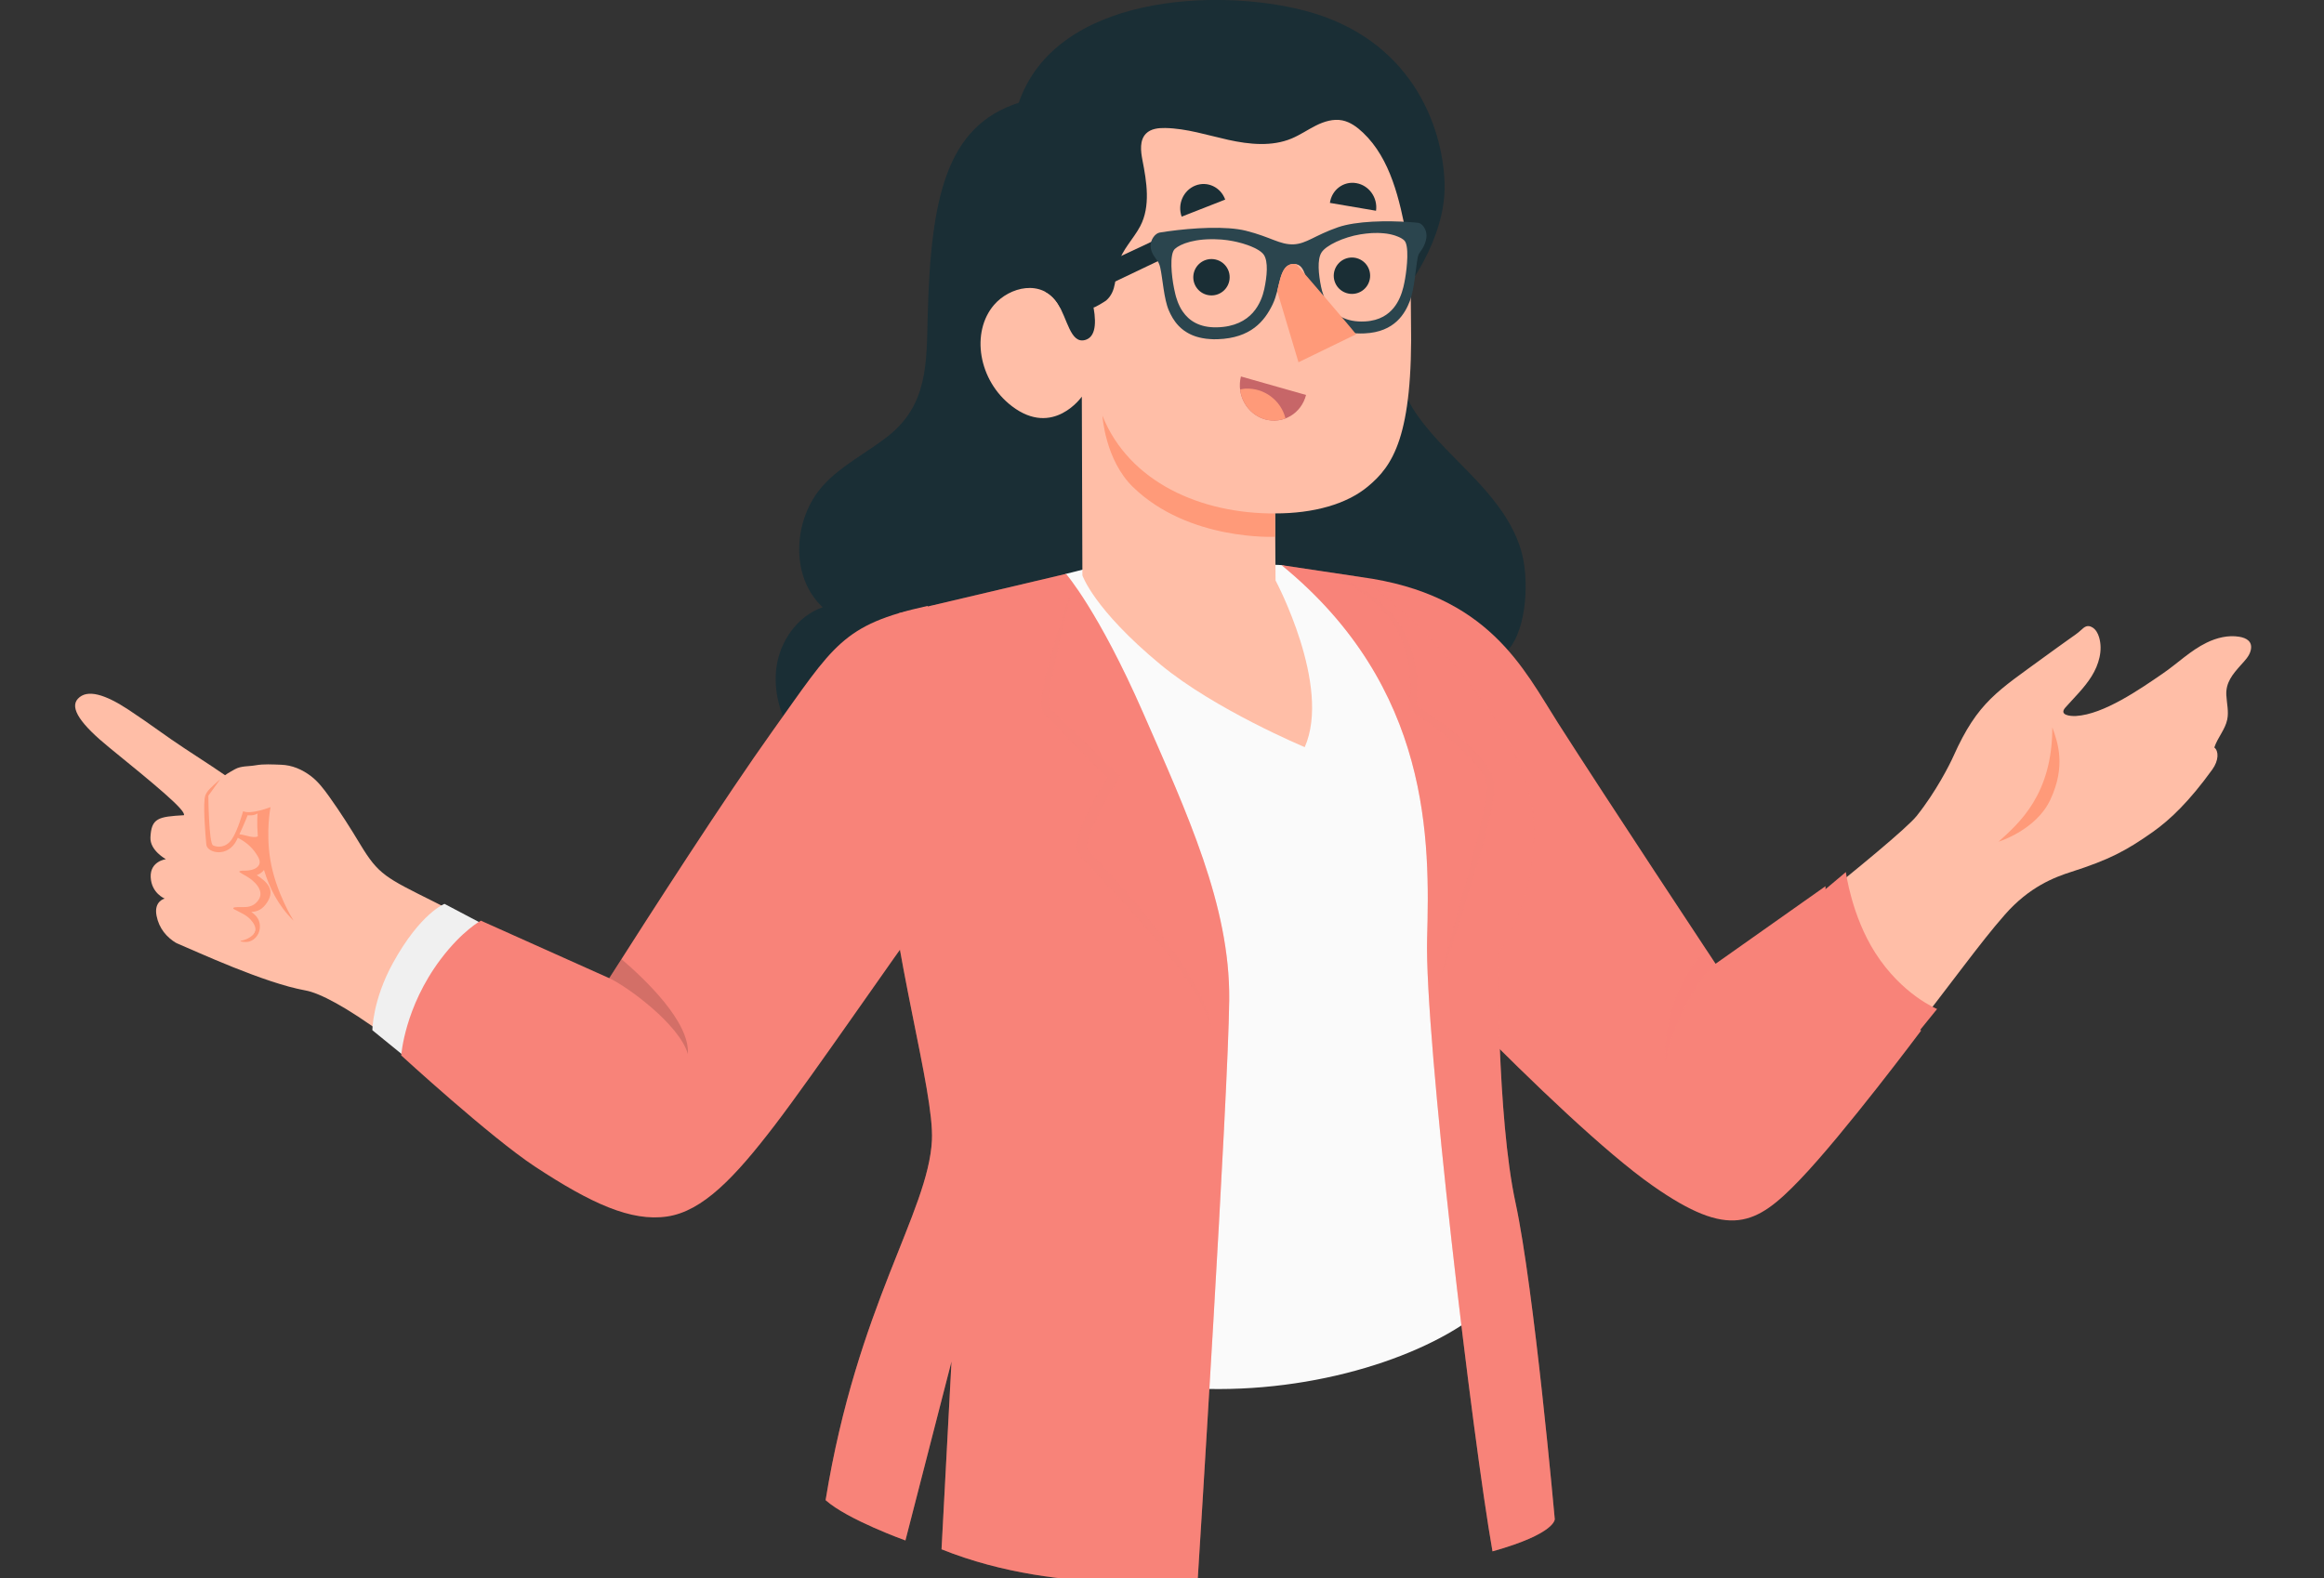
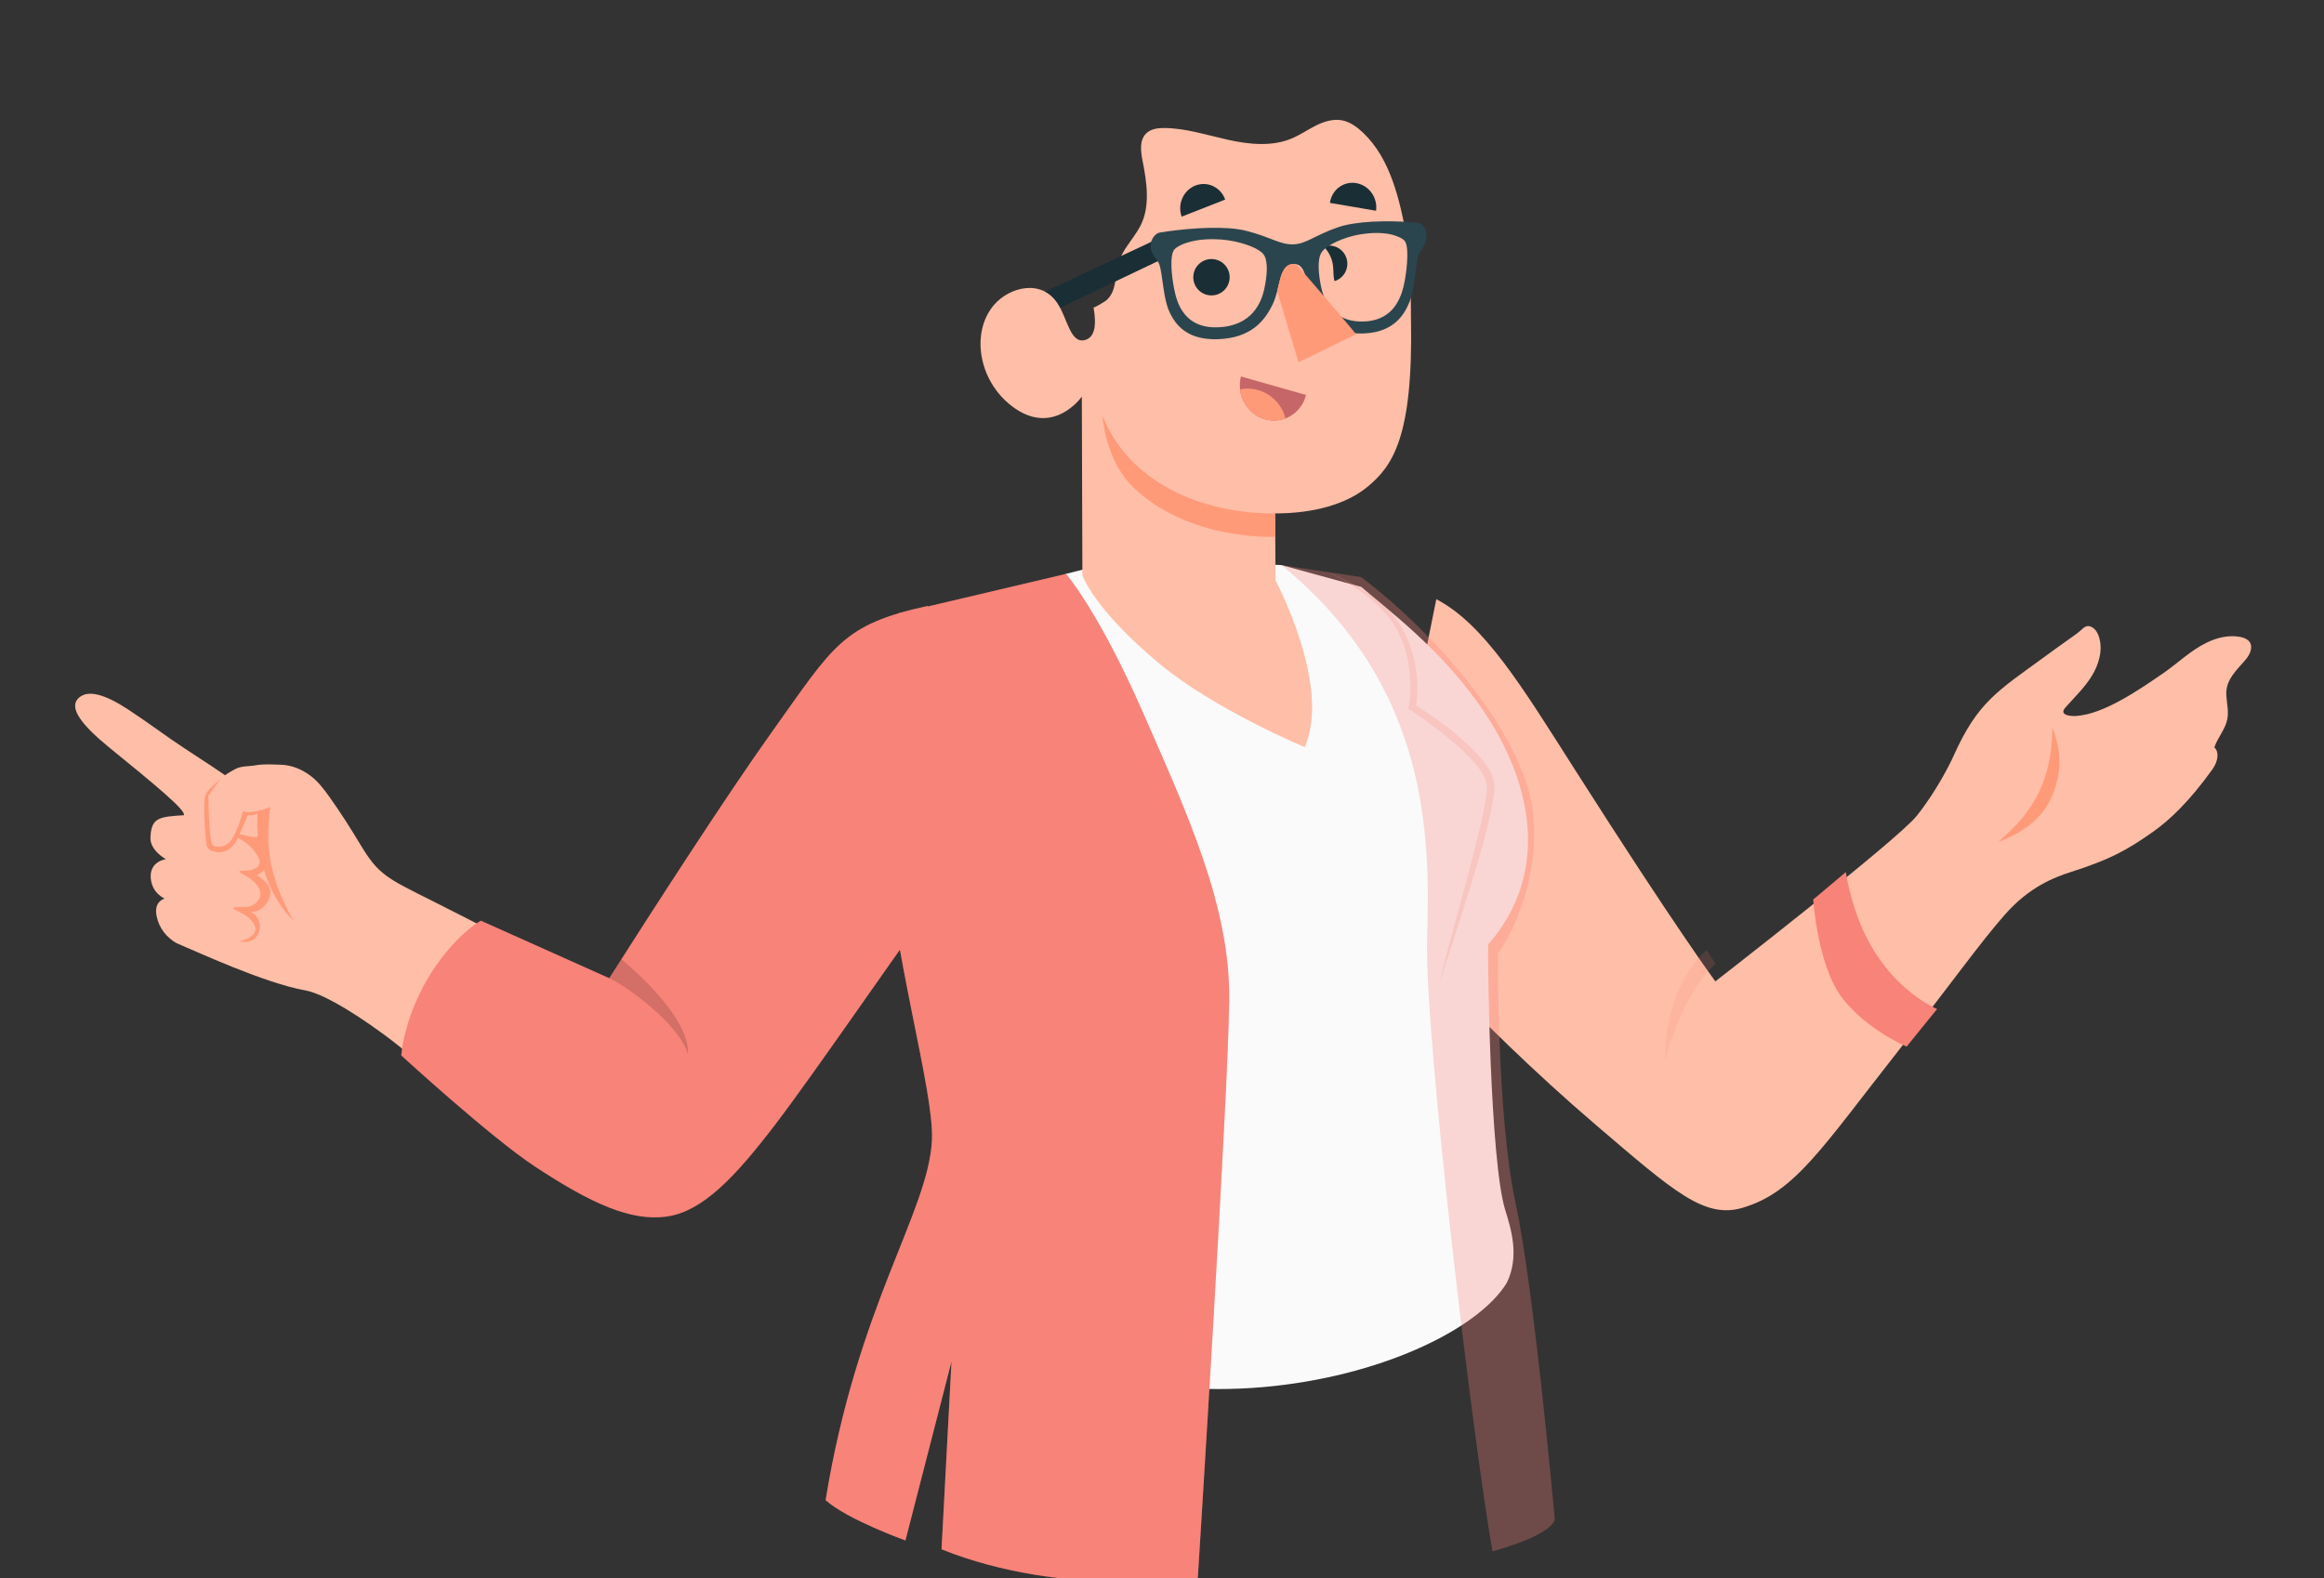
<svg xmlns="http://www.w3.org/2000/svg" id="Capa_1" x="0px" y="0px" viewBox="0 0 520 353.19" style="enable-background:new 0 0 520 353.19;" xml:space="preserve">
  <rect x="0" y="0" width="520" height="353.19" fill="#333333" stroke="none" />
  <style type="text/css">	.st0{fill:#1A2E35;}	.st1{fill:#FFBEA7;}	.st2{fill:#FF9A79;}	.st3{fill:#F88379;}	.st4{opacity:0.15;fill:#F88379;}	.st5{fill:#FAFAFA;}	.st6{opacity:0.3;fill:#F88379;}	.st7{opacity:0.2;fill:#F88379;}	.st8{fill:#F0F0F0;}	.st9{opacity:0.15;}	.st10{fill:#C76668;}	.st11{fill:#2B454E;}</style>
  <g id="Character_00000102543414658219757400000011478949723391164314_">
    <g id="Top_00000152952259128393367480000017416535370304211626_">
-       <path class="st0" d="M227.95,23c-16.11,5.19-19.71,20.9-20.38,47.87c-0.26,10.46,0.02,19.75-8.91,26.78   c-4.78,3.76-10.4,6.5-14.48,11c-6.76,7.47-7.49,20.41-0.1,27.27c-5.66,1.94-9.59,7.6-10.36,13.53c-0.77,5.93,1.27,12,4.7,16.9   c7.09,10.15,21.06,14.11,33,12.05c2.83,8.03,11.29,13.2,19.78,13.82c8.49,0.62,16.87-2.66,23.96-7.38   c4.38,8.54,15.58,11.4,24.4,10.12c9.01-1.31,17.54-6.49,22.41-14.25c0.33-0.53,0.68-1.1,1.24-1.37c0.42-0.2,0.9-0.21,1.36-0.22   c6.06-0.06,11.83-0.02,17.32-2.79c4.94-2.5,9.36-5.36,12.45-10.11c2.04-3.13,3.29-6.81,3.5-10.55c0.05-0.98,0.61-5.17-1.47-9.2   c5.19-4.01,5.81-15.92,4.24-22.29c-1.57-6.37-5.7-11.8-10.18-16.59s-9.43-9.19-13.23-14.54c-3.54-4.99-4.4-9.45-4.31-15.34   c0.05-3.22-1.38-9.1,0.87-11.84c0,0,9.9-11.99,9.47-24.91c-0.43-12.91-7.58-32.36-31.31-38.58C272.15-2.78,236.23-1.13,227.95,23z   " />
      <g id="Arm_00000149356157243835792460000008088962873929079738_">
        <g>
          <path class="st1" d="M428.85,182.63c4.35-5.44,7.44-11.59,8.23-13.37c5.47-12.23,9.91-14.58,20.49-22.33     c1.81-1.33,3.64-2.63,5.47-3.94c0.89-0.63,1.81-1.23,2.6-1.97c0.75-0.7,1.42-1.26,2.53-0.6c0.79,0.47,1.25,1.34,1.51,2.22     c0.87,2.92-0.06,6.12-1.67,8.71c-1.61,2.59-3.84,4.72-5.86,6.99c-1.55,1.74,1.1,1.98,2.37,1.91c6.23-0.37,14.34-6.03,19.39-9.49     c3.32-2.27,6.2-5.16,9.85-6.93c2.24-1.09,4.79-1.72,7.25-1.32c1.67,0.27,3.12,1.09,2.57,3.14c-0.34,1.27-1.33,2.25-2.21,3.23     c-1.8,2.03-3.39,3.87-3.22,6.75c0.1,1.81,0.57,3.64,0.2,5.41c-0.46,2.26-2.18,4.07-2.89,6.26c1,0.79,1.03,2.88-0.46,4.94     c-5.07,7.02-9.34,11.17-13.31,13.97c-6.03,4.26-9.86,6.24-18.18,8.91c-3.85,1.23-9.43,3.35-14.91,9.59     c-5.79,6.59-11.24,14.45-23.58,30.14c-17.43,22.17-23.36,31.93-34.99,35.44c-8.63,2.61-15.46-3.57-32.79-18.37     c-28.26-24.15-49.67-49.34-49.67-49.34l13.81-68.47c10.73,5.61,19.09,19.42,31.19,38.43c22.48,35.29,31.24,47.11,31.24,47.11     S424.49,188.07,428.85,182.63z" />
          <path class="st2" d="M459.21,162.79c0.01,15.04-7.44,21.45-12.03,25.59c0,0,8.42-2.57,11.59-9.4     C462.26,171.51,460.5,166.32,459.21,162.79z" />
        </g>
        <g>
          <path class="st3" d="M405.71,201.33l7.31-6.15c0,0,1.25,9.75,6.57,18.08c6.02,9.42,13.84,12.57,13.84,12.57l-6.81,8.41     c0,0-8.75-3.64-14.34-10.77C406.7,216.32,405.71,201.33,405.71,201.33z" />
-           <path class="st3" d="M304.55,129.16c28.55,3.84,36.34,20.54,44.03,32.61c10.74,16.84,35.28,53.94,35.28,53.94l24.6-17.37     c0,0-0.27,8.83,5.9,18.14c6.16,9.31,15.51,14.16,15.51,14.16s-17.22,23.05-27.13,33.39c-9.91,10.34-15.84,13.33-32.92,1.38     c-21.15-14.8-65.85-63.31-65.85-63.31L304.55,129.16z" />
          <path class="st4" d="M383.87,215.71c-4.94,4.12-9.95,15.01-11.21,21.8c-0.49-7.41,2.29-18.85,9.19-24.86L383.87,215.71z" />
        </g>
      </g>
      <path id="Chest_00000081621228714444793430000002229692961071078789_" class="st5" d="M205.12,283.73   c1.44-10.42,8.71-11.97,5.17-36.87c-1.75-12.33-7.94-44.22-7.94-44.22s21.2-16.36,14.39-64.04l21.77-10.16l13.47-3.41l34.76,1.45   l17.85,4.89c6.12,5.26,17.33,13.55,26.34,26.29c13.01,18.37,15.34,38.6,2.05,53.71c-0.14,2.94,0.39,48.39,3.82,59.46   c1.36,4.39,3.21,10.38,0.35,16.28C324.36,308.11,248.47,329.5,205.12,283.73z" />
      <g>
        <g>
-           <path class="st3" d="M286.75,126.49l17.8,2.67c17.1,12.92,37.45,36.24,38.6,54.18c1.14,17.94-7.98,30.07-7.98,30.07     s-0.25,36.48,3.92,55.74c4.17,19.26,8.79,70.83,8.79,70.83s0.37,3.23-13.93,7.24c-4.38-24.72-15.23-115.39-14.63-137.16     C319.92,188.29,320.33,153.92,286.75,126.49z" />
          <path class="st6" d="M286.75,126.49l17.8,2.67c17.1,12.92,37.45,36.24,38.6,54.18c1.14,17.94-7.98,30.07-7.98,30.07     s-0.25,36.48,3.92,55.74c4.17,19.26,8.79,70.83,8.79,70.83s0.37,3.23-13.93,7.24c-4.38-24.72-15.23-115.39-14.63-137.16     C319.92,188.29,320.33,153.92,286.75,126.49z" />
          <path class="st7" d="M322,220.2c1.41-5.78,2.96-11.52,4.53-17.25c1.6-5.72,3.08-11.48,4.5-17.22c0.68-2.87,1.34-5.78,1.63-8.63     c0.43-2.72-1.5-5-3.42-7.14c-3.99-4.2-8.79-7.78-13.67-11.03l-0.45-0.3l0.1-0.54c0.55-3.04,0.45-6.32-0.04-9.44     c-0.52-3.13-1.61-6.2-3.28-8.89c-1.76-2.64-4.1-4.92-6.69-6.85c-2.59-1.94-5.43-3.57-8.4-4.92c3.08,1.09,6.02,2.58,8.77,4.4     c2.76,1.79,5.27,4.03,7.22,6.77c1.88,2.79,3.11,5.95,3.79,9.23c0.65,3.3,0.75,6.64,0.19,10.03l-0.35-0.84     c5.02,3.29,9.92,6.75,14.11,11.19c1.03,1.12,2,2.33,2.79,3.71c0.23,0.32,0.35,0.73,0.52,1.1c0.16,0.38,0.33,0.75,0.38,1.2     c0.22,0.9,0.13,1.67,0.09,2.46c-0.35,3.06-1.05,5.95-1.77,8.86c-1.45,5.79-3.28,11.46-5.03,17.14     C325.74,208.91,323.84,214.54,322,220.2z" />
        </g>
        <g>
          <path class="st3" d="M238.52,128.45c0,0,7.3,8.37,17.22,31.02c9.91,22.65,19.48,43.25,19.3,64.23     c-0.17,20.98-7.03,129.49-7.03,129.49s-30.09,4.53-57.34-6.43l2.23-42.03l-10.31,40.05c0,0-13.04-4.68-17.86-9.02     c7.1-43.69,23-64.43,23.79-80.56c0.54-11.08-8.86-41.78-10.66-69.46c-1.57-24.12,3.31-48.48,3.31-48.48L238.52,128.45z" />
          <path class="st6" d="M238.52,128.45c0,0,7.3,8.37,17.22,31.02c9.91,22.65,19.48,43.25,19.3,64.23     c-0.17,20.98-7.03,129.49-7.03,129.49s-30.09,4.53-57.34-6.43l2.23-42.03l-10.31,40.05c0,0-13.04-4.68-17.86-9.02     c7.1-43.69,23-64.43,23.79-80.56c0.54-11.08-8.86-41.78-10.66-69.46c-1.57-24.12,3.31-48.48,3.31-48.48L238.52,128.45z" />
-           <path class="st7" d="M271.07,229.96c-1.68-5.39-4.9-10.06-8.27-14.5c-3.37-4.46-7.07-8.68-10.86-12.8     c-1.87-2.09-3.78-4.14-5.7-6.18l-2.9-3.07c-0.49-0.54-0.96-1.01-1.46-1.62c-0.13-0.17-0.24-0.24-0.38-0.49     c-0.13-0.25-0.25-0.52-0.36-0.8c-0.15-0.51-0.12-0.95-0.15-1.41c0.36-3.27,1.7-5.76,2.93-8.37c1.33-2.54,2.77-4.97,4.32-7.38     l0.14,1.4l-8.6-8.69l-4.28-4.38l-1.06-1.11l-0.53-0.55c-0.17-0.22-0.31-0.23-0.73-0.88c-0.32-0.84-0.21-1.33-0.22-1.91     c0.03-0.55,0.09-1.08,0.17-1.6c0.68-4.14,1.75-8.09,2.93-12.02c1.2-3.92,2.44-7.83,3.84-11.69c-0.97,3.98-1.99,7.95-2.88,11.94     c-0.86,3.99-1.85,7.99-2.29,11.97c-0.1,0.92-0.14,2.14,0.04,2.57c-0.15-0.21,0.1,0.11,0.29,0.26l0.56,0.53l1.12,1.06l4.43,4.29     l8.81,8.64l0.63,0.62l-0.49,0.78c-1.46,2.34-2.85,4.78-4.09,7.24c-1.2,2.42-2.51,5.05-2.78,7.41c0.03,0.23,0,0.52,0.05,0.67     c0.04,0.05,0.05,0.11,0.06,0.17c0,0.07,0.18,0.23,0.26,0.34c0.38,0.48,0.89,1.02,1.34,1.53l2.84,3.11     c1.9,2.08,3.79,4.17,5.64,6.3c3.65,4.3,7.18,8.73,10.39,13.39c1.61,2.33,3.06,4.77,4.35,7.29     C269.49,224.52,270.55,227.18,271.07,229.96z" />
        </g>
      </g>
      <g id="Arm_00000021802031193813396410000008736075800644065183_">
        <g>
          <path class="st1" d="M41.31,167.51c-4.09-2.67-7.49-5.32-12.57-8.67c-5.18-3.41-9.24-4.7-11.32-2.44     c-1.91,2.08,0.71,5.76,6.98,10.87c10.03,8.17,17.22,14.05,16.76,15.19c-5.74,0.33-7.3,0.63-7.5,4.97     c-0.14,2.93,3.46,4.87,3.46,4.87s-3.57,0.44-3.4,4.04c0.17,3.59,3.13,4.78,3.13,4.78s-2.47,0.56-1.82,3.85     c0.56,2.85,2.26,4.8,4.43,6.12l0.51-2.59c0,0,1.16,0.27,2.6-0.11c1.44-0.38,4.35,0.54,6.75,1.25c2.41,0.71,5.12,1.84,6.85,0.28     c1.73-1.57,1.63-3.76,0.49-4.75c-1.14-0.99-2.58-1.55-2.58-1.55s3.63,0.9,4.93-2.01c1.31-2.92-1.14-4.49-2.64-5.62     c1.64-1.12,3.13-2.44,2.48-4.08c-0.65-1.64-5.92-5.05-5.92-5.05l1.94-4.81c0,0,2.04-4.09-0.81-6.04     C48.92,172.49,45.9,170.5,41.31,167.51z" />
          <g>
            <path class="st1" d="M168.09,240.44c-0.95-1.34-2.16-2.57-3.37-3.63c-11.61-10.22-26.94-14.92-40.69-21.45      c-8.97-4.26-18.08-9.1-26.98-13.56c-10.71-5.36-12.34-6-16.44-12.81c-2.21-3.67-4.45-7.2-6.95-10.7      c-1.17-1.63-2.43-3.31-4.03-4.54c-2-1.53-4.26-2.51-6.78-2.59c-1.86-0.06-3.85-0.2-5.68,0.13c-1.49,0.27-3.2,0.1-4.57,0.86      c-1.16,0.65-2.32,1.27-3.29,2.2c-2.74,2.62-3.22,4.08-3.22,4.08l0.56,10.8c0,0,2.44,1.56,4.3,0.32c1.86-1.24,2.28-2.6,2.28-2.6      s5,3.01,5.29,4.72c0.29,1.72,0.05,2.72-2.6,3.48c1.61,1.44,4.15,3.55,3.09,5.82c-1.06,2.27-4.92,2.64-4.92,2.64      s4.51,3.55,3.58,5.15c-0.93,1.61-18.7-4.51-18.7-4.51l0.5,6.83c4.57,1.92,19.7,8.96,28.88,10.6c3.21,0.57,9.25,3.78,17.49,9.82      c9.39,6.88,17.16,15.36,26.1,22.63c8.45,6.87,18.27,12.06,28.72,15.13c2.3,0.68,4.67,1.26,7.07,1.12      c2.51-0.15,4.92-1.08,7.12-2.31c4.91-2.75,10.36-9.72,13.73-14.19C172.81,248.27,171.89,245.79,168.09,240.44z" />
            <path class="st2" d="M54.4,181.55c0,0-1.19,4.36-2.53,6.3c-1.34,1.95-3.24,1.85-4.21,1.35c-0.94-0.48-1.04-11.1-1.04-11.1      l2.68-3.73c-2.32,2.08-2.86,2.54-3.33,3.59c-0.65,1.45,0.01,9.23,0.2,11.1c0.2,1.86,4.89,3.02,6.85-1.14      c0.07-0.15,0.13-0.27,0.19-0.42c0.05,0.03,0.09,0.06,0.14,0.09c1.58,0.81,2.95,1.96,3.93,3.43c0.59,0.9,1.29,1.97,0.43,2.91      c-0.39,0.42-0.94,0.65-1.51,0.78c-0.44,0.1-0.88,0.17-1.34,0.16c-0.42-0.01-0.84-0.03-1.23,0.13      c-0.03,0.01-0.05,0.02-0.07,0.04c-0.05,0.07,0.03,0.16,0.11,0.21c0.54,0.35,1.11,0.65,1.66,0.98c1.66,1,3.83,3.09,2.58,5.09      c-0.64,1.02-1.58,1.59-2.81,1.68c-0.87,0.06-1.75-0.04-2.61,0.08c-0.15,0.02-0.35,0.13-0.29,0.27      c0.02,0.05,0.08,0.09,0.13,0.12c1.25,0.69,2.77,1.27,3.73,2.34c0.59,0.66,1.25,1.58,1.07,2.5c-0.22,1.1-1.78,1.91-2.78,2.15      c-0.17,0.04-0.33,0.08-0.5,0.12c-0.05,0.07-0.03,0.1-0.01,0.11c0.05,0.03,0.11,0.04,0.16,0.05c0.33,0.06,0.67,0.09,1.01,0.09      c1.69,0.01,3-1.49,3.13-3.09c0.15-1.8-0.74-2.82-1.92-3.63c1.36-0.08,2.52-0.51,3.61-2.23c1.77-2.79-0.12-4.54-2.38-6.01      c0.72-0.27,1.25-0.67,1.62-1.16c1.16,3.88,3.16,8,6.62,11.35c0,0-4.07-6.39-5.24-13.84c-0.99-6.28,0.08-11.57,0.08-11.57      S56.03,182.4,54.4,181.55z M57.69,187.19c-0.11,0.05-0.22,0.11-0.35,0.12c-0.45,0.07-0.92,0.03-1.36-0.06      c-0.81-0.16-1.6-0.46-2.41-0.52c1.48-3.21,1.83-4.26,1.83-4.26s1.36,0.19,2.24-0.41C57.62,182.06,57.44,184.13,57.69,187.19z" />
          </g>
        </g>
-         <path class="st8" d="M111.55,208.68l-12.09-6.38c0,0-5.37,2.06-11.49,13.15c-4.64,8.39-4.65,15.13-4.65,15.13l13.34,10.86    L111.55,208.68z" />
        <path class="st3" d="M136.32,218.93c9.51-14.92,25.93-40.47,36.6-55.41c13.64-19.09,15.53-23.72,34.61-27.9    c14.1,37.53,3.99,63.26-1.33,70.27c-5.33,7.02-24.05,34.46-32.88,46c-8.83,11.54-16.06,19.22-24.07,20.39    c-8.02,1.17-16.94-2.87-29.6-11.21c-9.91-6.53-29.87-24.84-29.87-24.84s0.7-10.74,8.81-21.52c4.84-6.43,9.01-8.65,9.01-8.65    L136.32,218.93z" />
        <path class="st9" d="M136.32,218.93c3.96,1.82,15.68,10.33,17.6,16.99c0.46-7.24-9.65-16.78-14.87-21.26L136.32,218.93z" />
      </g>
      <g id="Head_00000061438651152631126030000016804054986575017887_">
        <g id="XMLID_00000168083166474473888420000009161708629047473063_">
          <g id="XMLID_4540_">
            <path id="XMLID_4546_" class="st1" d="M222.41,68.25c3.48-4.06,10.66-5.83,14.22-0.37c2.22,3.4,2.85,9.11,6.15,8.22      c2-0.54,2.69-2.94,1.9-7.31c0.04,0.24,2.62-1.36,2.81-1.52c2.48-2.15,1.9-5.37,2.71-8.23c0.89-3.16,3.41-5.55,4.92-8.4      c2.37-4.48,1.44-10.01,0.51-14.77c-0.4-2.06-0.68-4.5,0.81-5.99c1.08-1.08,2.76-1.26,4.28-1.23c4.8,0.09,9.43,1.61,14.12,2.65      c4.69,1.03,9.73,1.55,14.16-0.3c1.89-0.79,3.59-1.97,5.42-2.89c1.83-0.92,3.91-1.57,5.92-1.17c1.79,0.36,3.32,1.5,4.65,2.76      c6.19,5.87,8.19,15.11,9.75,23.23c1.16,6.06,0.85,12.35,0.97,18.49c0.52,26.39-4.14,32.89-9.65,37.47      c-4.73,3.94-12.11,6.03-20.75,6.02l0.1,15c0,0,12.58,23.56,6.53,37.31c0,0-20.07-8.38-32.27-18.48      c-14.98-12.4-17.48-19.97-17.48-19.97l-0.13-40c0,0-6.38,9.17-15.6,2.17C218.85,85.17,217.21,74.31,222.41,68.25z" />
          </g>
          <g>
            <g id="XMLID_00000046321214003806287950000006369552876348615327_">
              <path id="XMLID_00000166646722347821574360000013083746415967617687_" class="st2" d="M285.31,114.92       c-16.56,0.09-32.67-6.97-38.64-21.88c0,0,0.59,9.91,6.85,15.98c12.49,12.12,31.83,11.12,31.83,11.12L285.31,114.92z" />
            </g>
            <path class="st0" d="M267.03,61.57c-0.27,2.23,1.33,4.26,3.56,4.52c2.23,0.27,4.26-1.33,4.52-3.56      c0.27-2.23-1.33-4.26-3.56-4.52C269.32,57.74,267.3,59.34,267.03,61.57z" />
-             <path class="st0" d="M298.61,62.92c0.67,2.15,2.95,3.34,5.1,2.68c2.15-0.67,3.34-2.95,2.68-5.1c-0.67-2.15-2.95-3.34-5.1-2.68      C299.15,58.49,297.95,60.78,298.61,62.92z" />
+             <path class="st0" d="M298.61,62.92c2.15-0.67,3.34-2.95,2.68-5.1c-0.67-2.15-2.95-3.34-5.1-2.68      C299.15,58.49,297.95,60.78,298.61,62.92z" />
            <g id="XMLID_00000131342771569765301570000001092924688214256278_">
              <path id="XMLID_00000070799475245740659930000003627872524382316932_" class="st0" d="M274.14,44.67l-9.74,3.82       c-1-2.79,0.38-5.9,3.07-6.96C270.16,40.48,273.14,41.88,274.14,44.67z" />
              <path id="XMLID_00000098922544438795816740000018242523851252862113_" class="st0" d="M297.57,45.41l10.32,1.76       c0.41-2.93-1.57-5.7-4.42-6.18C300.62,40.49,297.98,42.48,297.57,45.41z" />
              <path id="XMLID_00000032643570636670459670000009863860673010011276_" class="st10" d="M292.23,88.4l-14.57-4.14       c-1.05,4.15,1.37,8.45,5.39,9.59C287.07,94.99,291.18,92.56,292.23,88.4z" />
              <path class="st2" d="M287.63,93.64c-1.01-4.02-4.75-6.89-9.03-6.65c-0.38,0.02-0.74,0.11-1.11,0.18       c0.36,3.09,2.48,5.81,5.56,6.68C284.63,94.3,286.22,94.18,287.63,93.64z" />
              <path class="st0" d="M259.48,53.25l-25.64,12.02c0,0,1.96,0.8,3.41,3.6l23.61-11.27L259.48,53.25z" />
              <path class="st11" d="M317.29,49.86c-0.52-0.05-1.07-0.1-1.64-0.14c-5.28-0.38-12.16-0.28-16.29,1.15       c-5.2,1.81-7.03,3.69-9.93,3.82c-3.1,0.1-5.06-1.64-10.64-3.04c-4.44-1.11-11.84-0.66-17.53,0.13       c-0.61,0.09-1.2,0.18-1.77,0.27c-0.98,0.16-2.07,1.51-2.04,3.04c0.03,1.53,1.14,2.72,1.6,3.4c0.21,0.3,0.4,0.74,0.55,1.38       c0.55,2.4,0.81,7.07,1.94,9.64c0.45,1.04,1.11,2.31,2.21,3.45c0.36,0.37,0.73,0.7,1.15,1c0.22,0.15,0.44,0.3,0.67,0.44       c0.59,0.36,1.24,0.66,2,0.91c0.11,0.04,0.22,0.07,0.34,0.1c0.17,0.05,0.35,0.1,0.53,0.14c0.18,0.04,0.37,0.08,0.56,0.12       c0.55,0.11,1.14,0.19,1.78,0.22c0.24,0.02,0.5,0.03,0.76,0.04c0.31,0,0.63,0,0.95-0.01c7.37-0.26,10.45-4.02,12.27-7.81       c1.81-3.76,1.34-8.92,4.67-9.03c0.11,0,0.22,0,0.32,0.01c0.1,0.01,0.2,0.02,0.3,0.04c2.47,0.5,2.2,5.25,3.79,8.64       c0.61,1.3,1.38,2.6,2.43,3.7c0.18,0.2,0.37,0.38,0.58,0.57c0.1,0.09,0.2,0.18,0.31,0.27c0.11,0.09,0.21,0.17,0.32,0.25       c0.1,0.07,0.19,0.15,0.29,0.21c0.17,0.12,0.24,0.17,0.32,0.21c0.08,0.06,0.17,0.11,0.25,0.15c0.06,0.04,0.12,0.07,0.18,0.11       c0.85,0.48,1.82,0.86,2.94,1.1c0.09,0.02,0.18,0.04,0.27,0.05c1.06,0.21,2.24,0.29,3.58,0.23c6.86-0.3,9.1-4.57,10.14-7.23       c1.03-2.65,1.3-7.3,1.76-9.74c0.1-0.54,0.32-0.96,0.57-1.28c0.47-0.61,1.37-2.04,1.4-3.57       C319.22,51.29,318.19,49.95,317.29,49.86z M282.88,64.72c-0.31,1.43-0.99,3.5-2.55,5.26l0,0c-1.58,1.76-4.08,3.19-8.02,3.28       c-3.99,0.1-6.29-1.54-7.64-3.49c-0.09-0.12-0.17-0.24-0.24-0.36c-0.08-0.12-0.15-0.24-0.22-0.36       c-0.07-0.11-0.13-0.22-0.18-0.34c-0.05-0.1-0.1-0.2-0.15-0.31c-0.04-0.08-0.08-0.16-0.11-0.24c-0.04-0.08-0.07-0.15-0.1-0.22       c-0.05-0.12-0.1-0.25-0.15-0.37v0c-0.14-0.37-0.26-0.72-0.36-1.07c-0.01-0.01,0-0.02-0.01-0.03       c-0.06-0.22-0.12-0.43-0.17-0.64c-0.09-0.37-0.17-0.72-0.23-1.03c-0.01-0.07-0.03-0.14-0.04-0.2       c-0.01-0.06-0.03-0.13-0.04-0.19c-0.51-2.55-1.06-7.53,0.21-8.7c1.22-1.12,4.57-2.45,9.94-2.12c0.18,0,0.37,0.02,0.57,0.03       c0.82,0.07,1.64,0.18,2.45,0.34c0.32,0.06,0.64,0.13,0.95,0.2c0.84,0.2,1.65,0.43,2.39,0.7c0.25,0.09,0.5,0.19,0.73,0.28       c0.28,0.11,0.54,0.23,0.79,0.35c0.05,0.02,0.11,0.05,0.16,0.08c0.1,0.05,0.2,0.1,0.29,0.15c0.74,0.4,1.31,0.84,1.61,1.27       C283.82,58.52,283.5,61.84,282.88,64.72z M314.39,62.4c-0.36,2.02-1.13,6.4-4.89,8.46c-1.07,0.59-2.4,0.99-4.03,1.08       c-4.31,0.25-6.78-1.51-8.2-3.57c-0.01-0.01-0.02-0.03-0.02-0.04c-0.06-0.08-0.11-0.16-0.15-0.23       c-0.06-0.09-0.12-0.18-0.17-0.27c-0.03-0.04-0.06-0.09-0.08-0.14c-0.07-0.13-0.15-0.27-0.21-0.4       c-0.08-0.16-0.15-0.31-0.22-0.47c-0.04-0.07-0.07-0.15-0.1-0.23c-0.02-0.04-0.03-0.09-0.05-0.13       c-0.03-0.07-0.05-0.13-0.07-0.19c-0.02-0.05-0.04-0.1-0.06-0.15c-0.26-0.69-0.42-1.34-0.54-1.9       c-0.58-2.83-0.91-6.12,0.09-7.71c0.99-1.59,4.92-3.44,8.71-4.06c0.87-0.14,1.69-0.23,2.45-0.28c0.1-0.01,0.2-0.01,0.29-0.01       c0.11,0,0.21-0.01,0.31-0.01c0.29-0.01,0.58-0.01,0.85-0.01c0.1,0,0.21,0,0.31,0.01c0.14,0.01,0.27,0.01,0.4,0.02       c0.23,0.01,0.45,0.03,0.67,0.05c0.44,0.04,0.85,0.1,1.24,0.18c0.1,0.02,0.2,0.04,0.29,0.06c0.02,0,0.05,0.01,0.08,0.02       c0.06,0.01,0.13,0.03,0.2,0.05c0.1,0.02,0.2,0.05,0.3,0.08c0.12,0.03,0.24,0.07,0.36,0.11c0.21,0.07,0.41,0.14,0.59,0.22       c0.04,0.01,0.07,0.03,0.1,0.04c0.59,0.24,1.03,0.52,1.34,0.8C315.34,54.82,314.84,59.83,314.39,62.4z" />
              <path class="st2" d="M285.78,65.17l4.76,15.91l12.88-6.26c-0.5-0.75-12.46-14.75-13.43-15.7c-1.11-0.19-1.93,0.19-2.51,0.93       C286.58,61.23,286.21,63.28,285.78,65.17z" />
            </g>
          </g>
        </g>
      </g>
    </g>
  </g>
</svg>